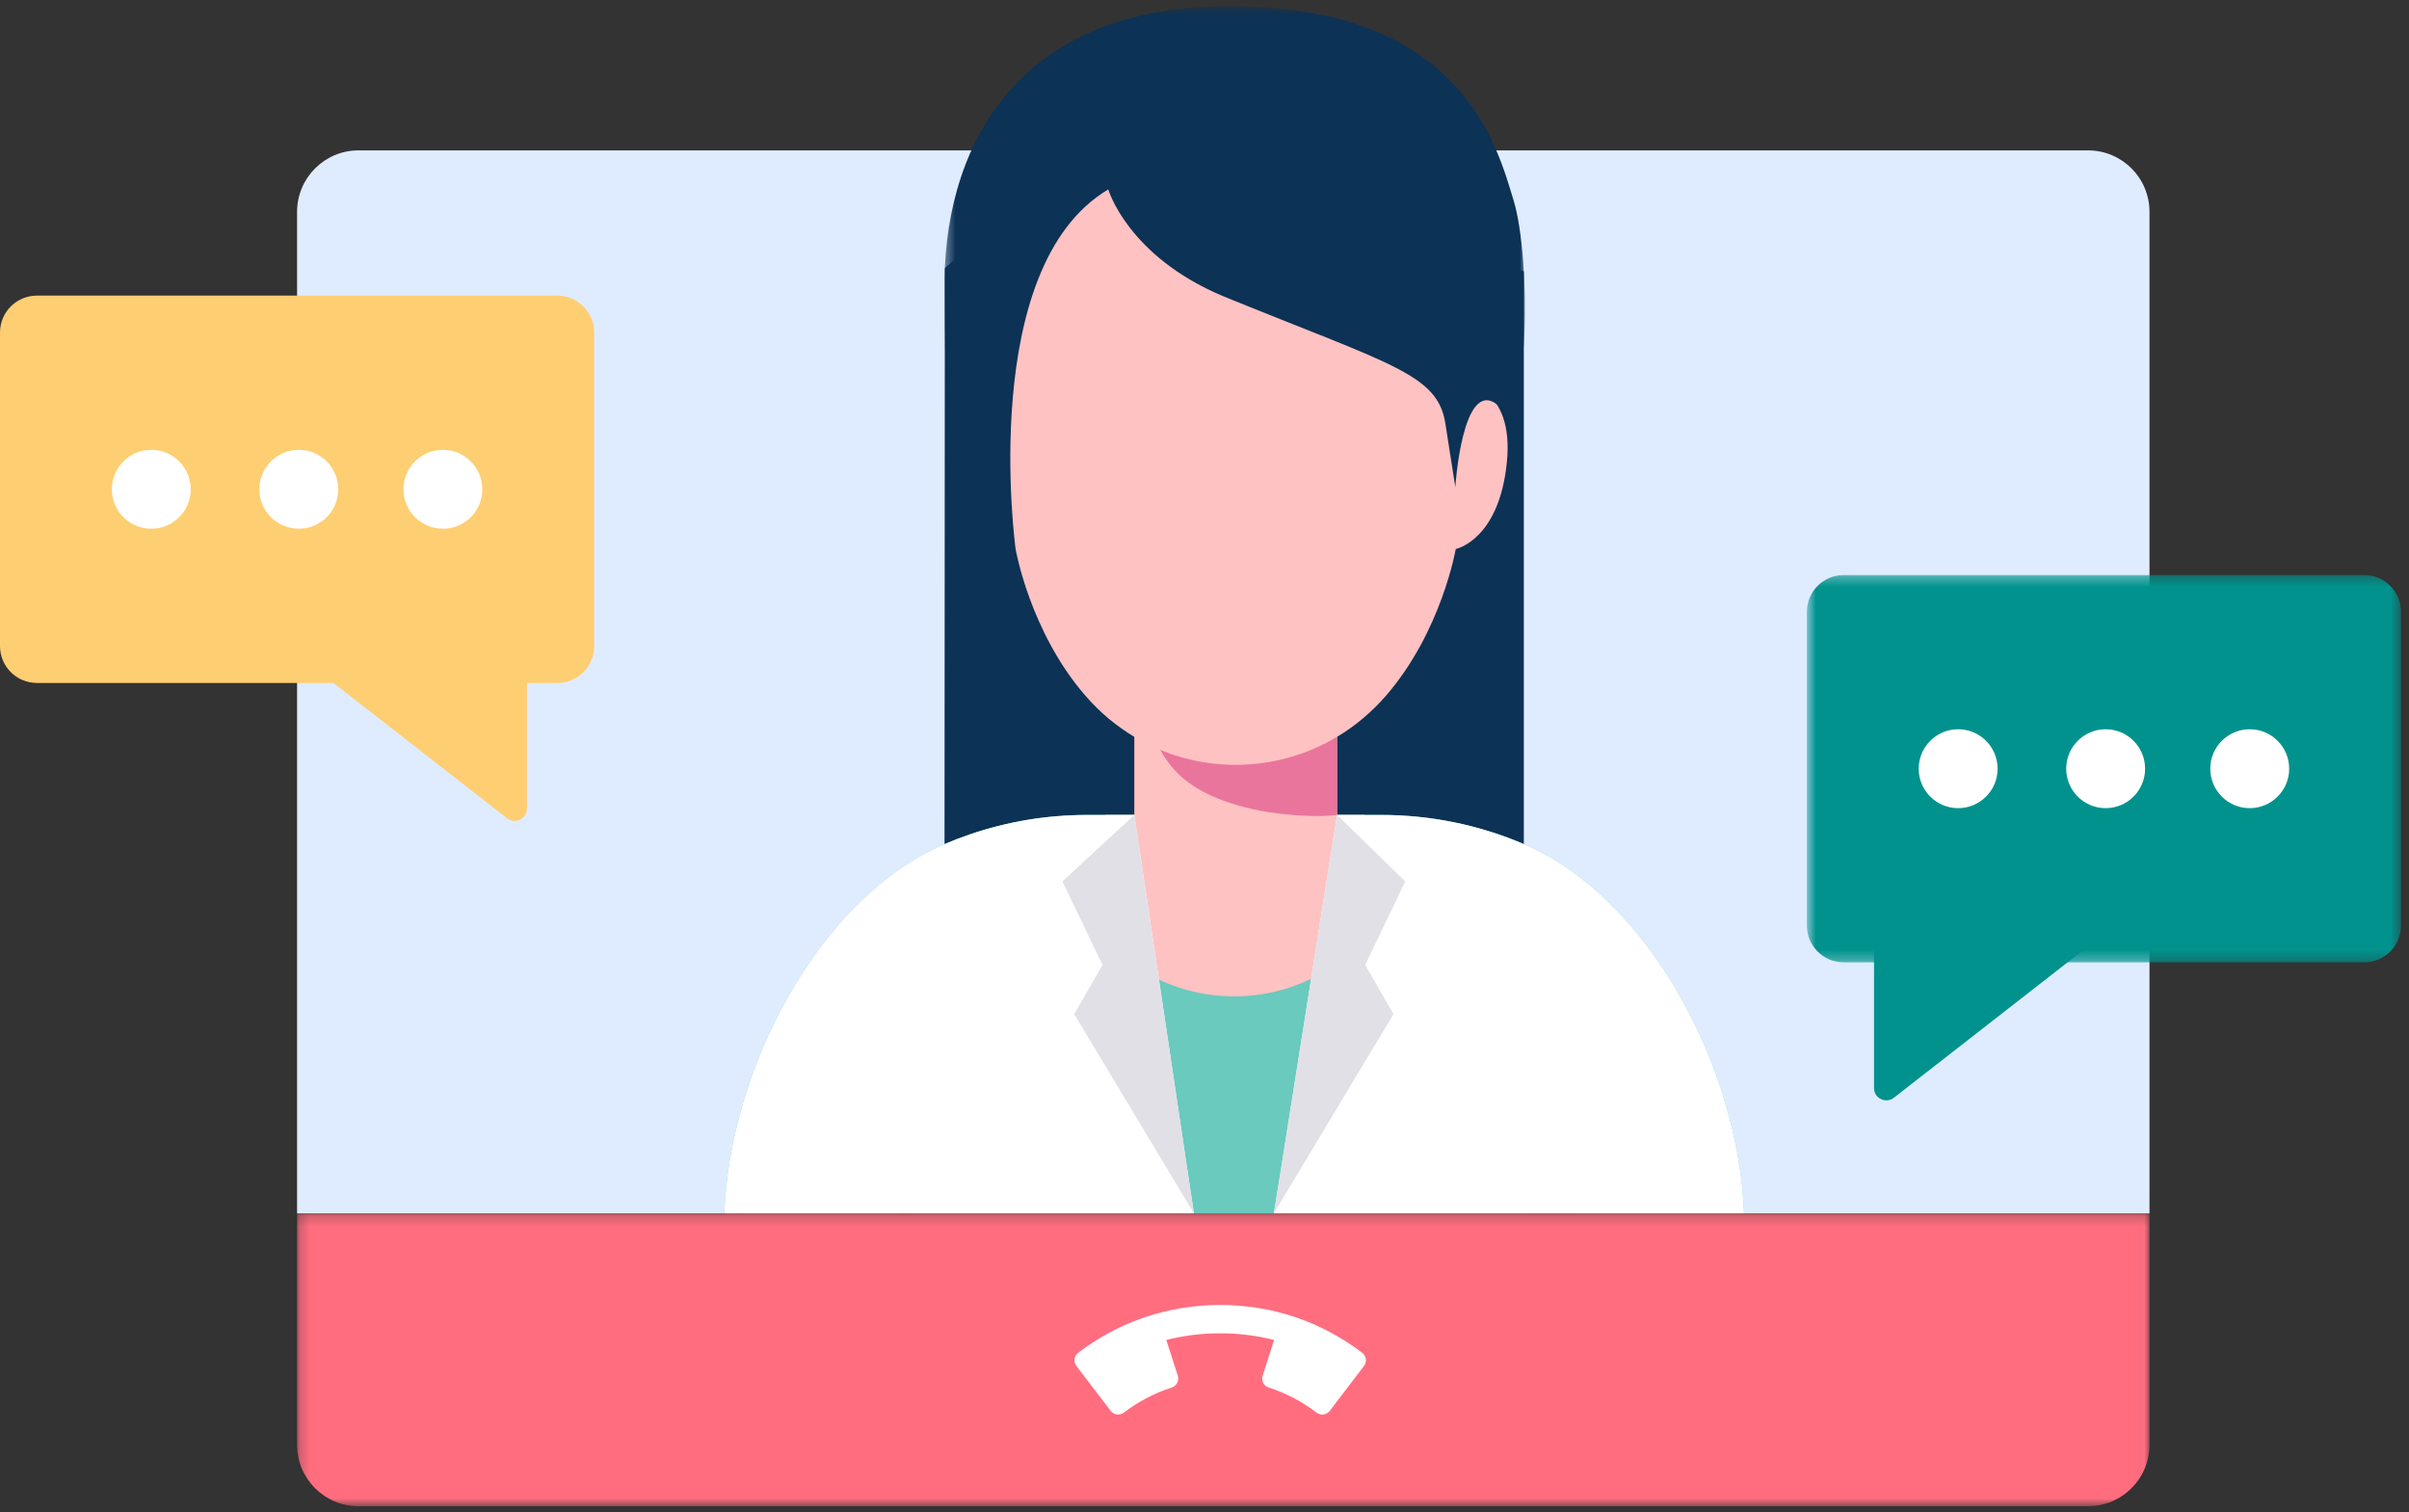
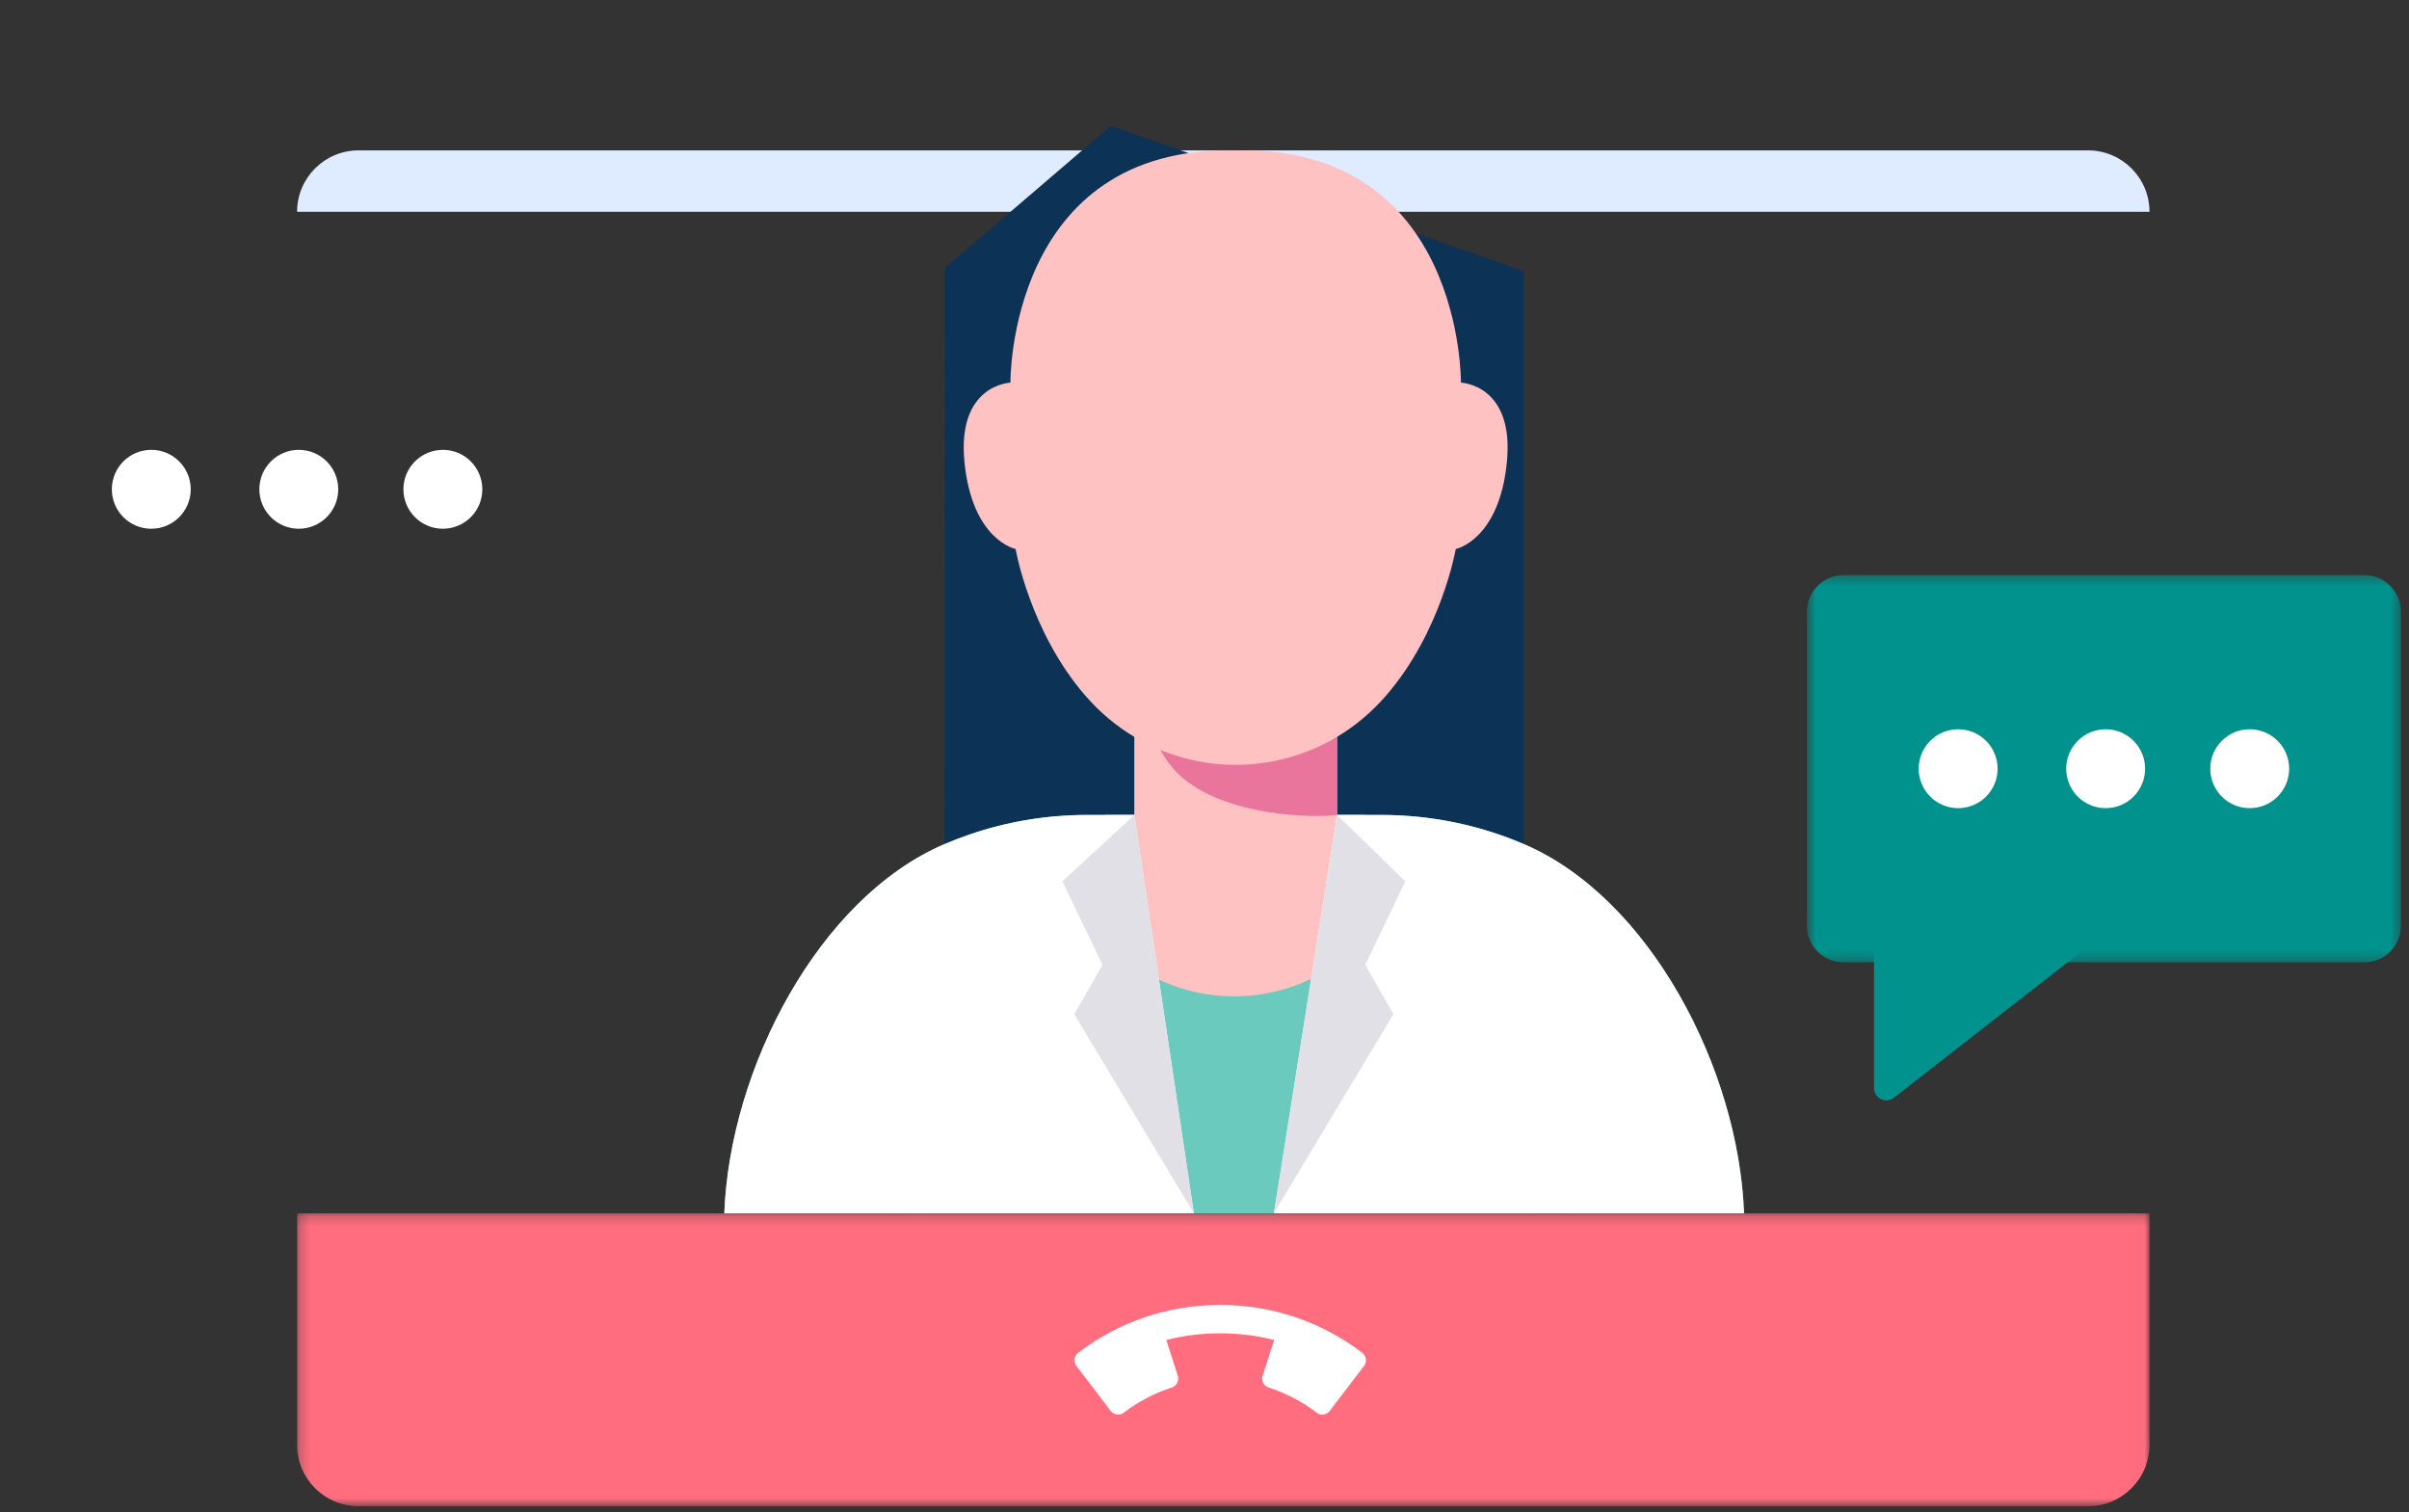
<svg xmlns="http://www.w3.org/2000/svg" xmlns:xlink="http://www.w3.org/1999/xlink" width="239" height="150" viewBox="0 0 239 150">
  <rect x="0" y="0" width="239" height="150" fill="#333333" stroke="none" />
  <defs>
    <path id="hvh4uwlo1a" d="M0.411 0.576L57.998 0.576 57.998 55.987 0.411 55.987z" />
    <path id="92t6k13pnc" d="M0.206 0.208L183.986 0.208 183.986 29.268 0.206 29.268z" />
    <path id="bqbuzujqje" d="M0.601 0.304L59.549 0.304 59.549 38.73 0.601 38.73z" />
  </defs>
  <g fill="none" fill-rule="evenodd">
-     <path fill="#DFECFF" d="M213.254 21.016v99.348H29.474V21.016c0-3.367 2.73-6.098 6.098-6.098h171.584c3.368 0 6.098 2.73 6.098 6.098" />
+     <path fill="#DFECFF" d="M213.254 21.016H29.474V21.016c0-3.367 2.73-6.098 6.098-6.098h171.584c3.368 0 6.098 2.73 6.098 6.098" />
    <path fill="#0C3255" d="M151.181 26.918L151.181 89.837 93.704 89.837 93.74 26.589 110.214 12.475z" />
    <path fill="#97C0FF" d="M92.707 114.187L92.707 120.364 89.848 120.364z" />
    <path fill="#69CABD" d="M173.03 120.364h-17.378l-3.469-6.177v6.177H92.708v-6.177l-3.47 6.177H71.86c.536-14.379 9.384-31.3 21.847-36.629h.006c.817-.348 1.647-.67 2.494-.957 3.659-1.256 7.58-1.933 11.665-1.933h29.146c5.03 0 9.817 1.03 14.165 2.89 12.463 5.33 21.31 22.25 21.847 36.629" />
    <path fill="#FFC2C2" d="M136.628 90.565c-1.305 3.11-3.738 5.097-6.232 6.372-4.976 2.542-10.932 2.542-15.909 0-2.493-1.275-4.926-3.263-6.23-6.372-3.458-7.458-.88-9.348 1.517-9.72h2.762V69.242l10.055-.604.14.012 9.921.592v11.603H135.311c2.304.372 4.78 2.25 1.317 9.72" />
    <path fill="#EA759C" d="M135.29 69.821c-.837.717-1.72 1.345-2.639 1.89l.001 9.134c-1.737.25-5.22.057-7.787-.448-8.682-1.784-9.47-5.761-10.713-7.818-.416-.697-.587-1.15-.587-1.15l9.167-2.782 8.884-2.698 3.674 3.872z" />
    <path fill="#FFC2C2" d="M149.497 45.87c-.772 7.734-5.07 8.594-5.07 8.594s-1.408 8.191-6.915 14.543c-.698.805-1.442 1.54-2.222 2.2-.837.716-1.72 1.345-2.639 1.89-5.66 3.387-12.618 3.678-18.5.868-.549-.259-1.09-.549-1.616-.868-1.774-1.058-3.414-2.421-4.86-4.09-5.508-6.352-6.917-14.543-6.917-14.543s-4.297-.86-5.068-8.594c-.777-7.734 4.556-7.91 4.556-7.91s-.26-23.55 22.347-23.036c22.607-.513 22.348 23.036 22.348 23.036s5.331.176 4.556 7.91" />
    <g transform="translate(93.293 .034)">
      <mask id="0aj8y5wmsb" fill="#fff">
        <use xlink:href="#hvh4uwlo1a" />
      </mask>
-       <path fill="#0C3255" d="M16.662 18.755s1.893 6.58 11.348 10.577c16.763 6.833 21.318 7.736 22.092 12.635.773 4.9.988 6.318.988 6.318s.69-10.745 4.095-8.23c3.405 2.514 3.384-14.591 1.708-20.136C55.217 14.375 51.736.837 29.3.579 6.865.32.16 15.407.418 28.945c.007 36.489 7.047 25.484 7.047 25.484s-3.823-27.934 9.197-35.674" mask="url(#0aj8y5wmsb)" />
    </g>
    <path fill="#FFF" d="M152.183 120.364h-25.8l.782-4.818 5.487-34.701h4.366c5.03 0 9.817 1.03 14.164 2.89 12.464 5.33 21.312 22.25 21.848 36.629h-17.988M89.847 120.364H71.86c.536-14.379 9.384-31.3 21.847-36.629h.006c.817-.353 1.647-.67 2.494-.957 3.659-1.256 7.58-1.933 11.665-1.933h4.664l1.348 8.994 1.097 7.341 2.744 18.366.72 4.818H92.707" />
    <path fill="#E1E0E6" d="M118.446 120.364L106.577 100.604 109.384 95.723 105.407 87.44 112.537 80.845zM126.383 120.364L138.251 100.604 135.444 95.723 139.421 87.44 132.652 80.845z" />
    <g transform="translate(29.268 120.156)">
      <mask id="95j9w6oivd" fill="#fff">
        <use xlink:href="#92t6k13pnc" />
      </mask>
      <path fill="#FF6D7F" d="M177.888 29.269H6.303c-3.368 0-6.097-2.731-6.097-6.098V.208h183.78V23.17c0 3.367-2.73 6.098-6.098 6.098" mask="url(#95j9w6oivd)" />
    </g>
    <g transform="translate(178.659 56.741)">
      <mask id="xz6mxw0l2f" fill="#fff">
        <use xlink:href="#bqbuzujqje" />
      </mask>
      <path fill="#01928D" d="M55.89 38.73H4.26C2.24 38.73.6 37.092.6 35.072V3.962C.601 1.943 2.24.305 4.26.305h51.63c2.02 0 3.659 1.639 3.659 3.659v31.109c0 2.02-1.639 3.658-3.659 3.658" mask="url(#xz6mxw0l2f)" />
    </g>
    <path fill="#01928D" d="M185.924 92.994v14.945c0 1.015 1.169 1.586 1.97.962l21.938-17.099-23.908 1.192z" />
    <path fill="#FFF" d="M198.184 76.26c0 2.16-1.753 3.913-3.914 3.913-2.162 0-3.914-1.753-3.914-3.914 0-2.161 1.752-3.914 3.914-3.914 2.161 0 3.914 1.753 3.914 3.914M212.818 76.26c0 2.16-1.752 3.913-3.914 3.913s-3.914-1.753-3.914-3.914c0-2.161 1.752-3.914 3.914-3.914s3.914 1.753 3.914 3.914M227.112 76.26c0 2.16-1.753 3.913-3.915 3.913-2.161 0-3.913-1.753-3.913-3.914 0-2.161 1.752-3.914 3.913-3.914 2.162 0 3.915 1.753 3.915 3.914" />
-     <path fill="#FECE72" d="M3.659 67.752h51.63c2.02 0 3.659-1.638 3.659-3.659V32.985c0-2.02-1.639-3.659-3.659-3.659H3.659C1.639 29.326 0 30.965 0 32.985v31.108c0 2.021 1.638 3.659 3.659 3.659" />
    <path fill="#FFF" d="M18.923 48.54c0 2.16-1.752 3.913-3.913 3.913-2.162 0-3.914-1.752-3.914-3.914 0-2.161 1.752-3.913 3.914-3.913 2.161 0 3.913 1.752 3.913 3.913M33.557 48.54c0 2.16-1.751 3.913-3.913 3.913s-3.914-1.752-3.914-3.914c0-2.161 1.752-3.913 3.914-3.913s3.913 1.752 3.913 3.913M47.852 48.54c0 2.16-1.753 3.913-3.914 3.913-2.162 0-3.914-1.752-3.914-3.914 0-2.161 1.752-3.913 3.914-3.913 2.161 0 3.914 1.752 3.914 3.913" />
-     <path fill="#FECE72" d="M52.283 65.274V80.22c0 1.016-1.168 1.586-1.969.962L28.375 64.083l23.908 1.191z" />
    <path fill="#FFF" d="M135.15 134.203c-4.07-3.104-8.942-4.745-14.091-4.745-5.15 0-10.023 1.641-14.093 4.745-.194.148-.325.37-.357.615-.03.245.034.492.183.687l3.4 4.458c.151.198.37.326.616.357.245.036.492-.033.687-.182 1.435-1.098 3.037-1.936 4.758-2.492.487-.158.754-.68.598-1.169l-1.14-3.547c3.458-.88 7.236-.883 10.696 0l-1.14 3.547c-.16.489.11 1.011.598 1.169 1.718.556 3.319 1.394 4.757 2.492.164.123.36.192.565.192.04 0 .082-.004.122-.01.246-.033.467-.16.616-.355l3.4-4.46c.15-.195.216-.444.183-.687-.032-.246-.163-.467-.357-.615" />
  </g>
</svg>